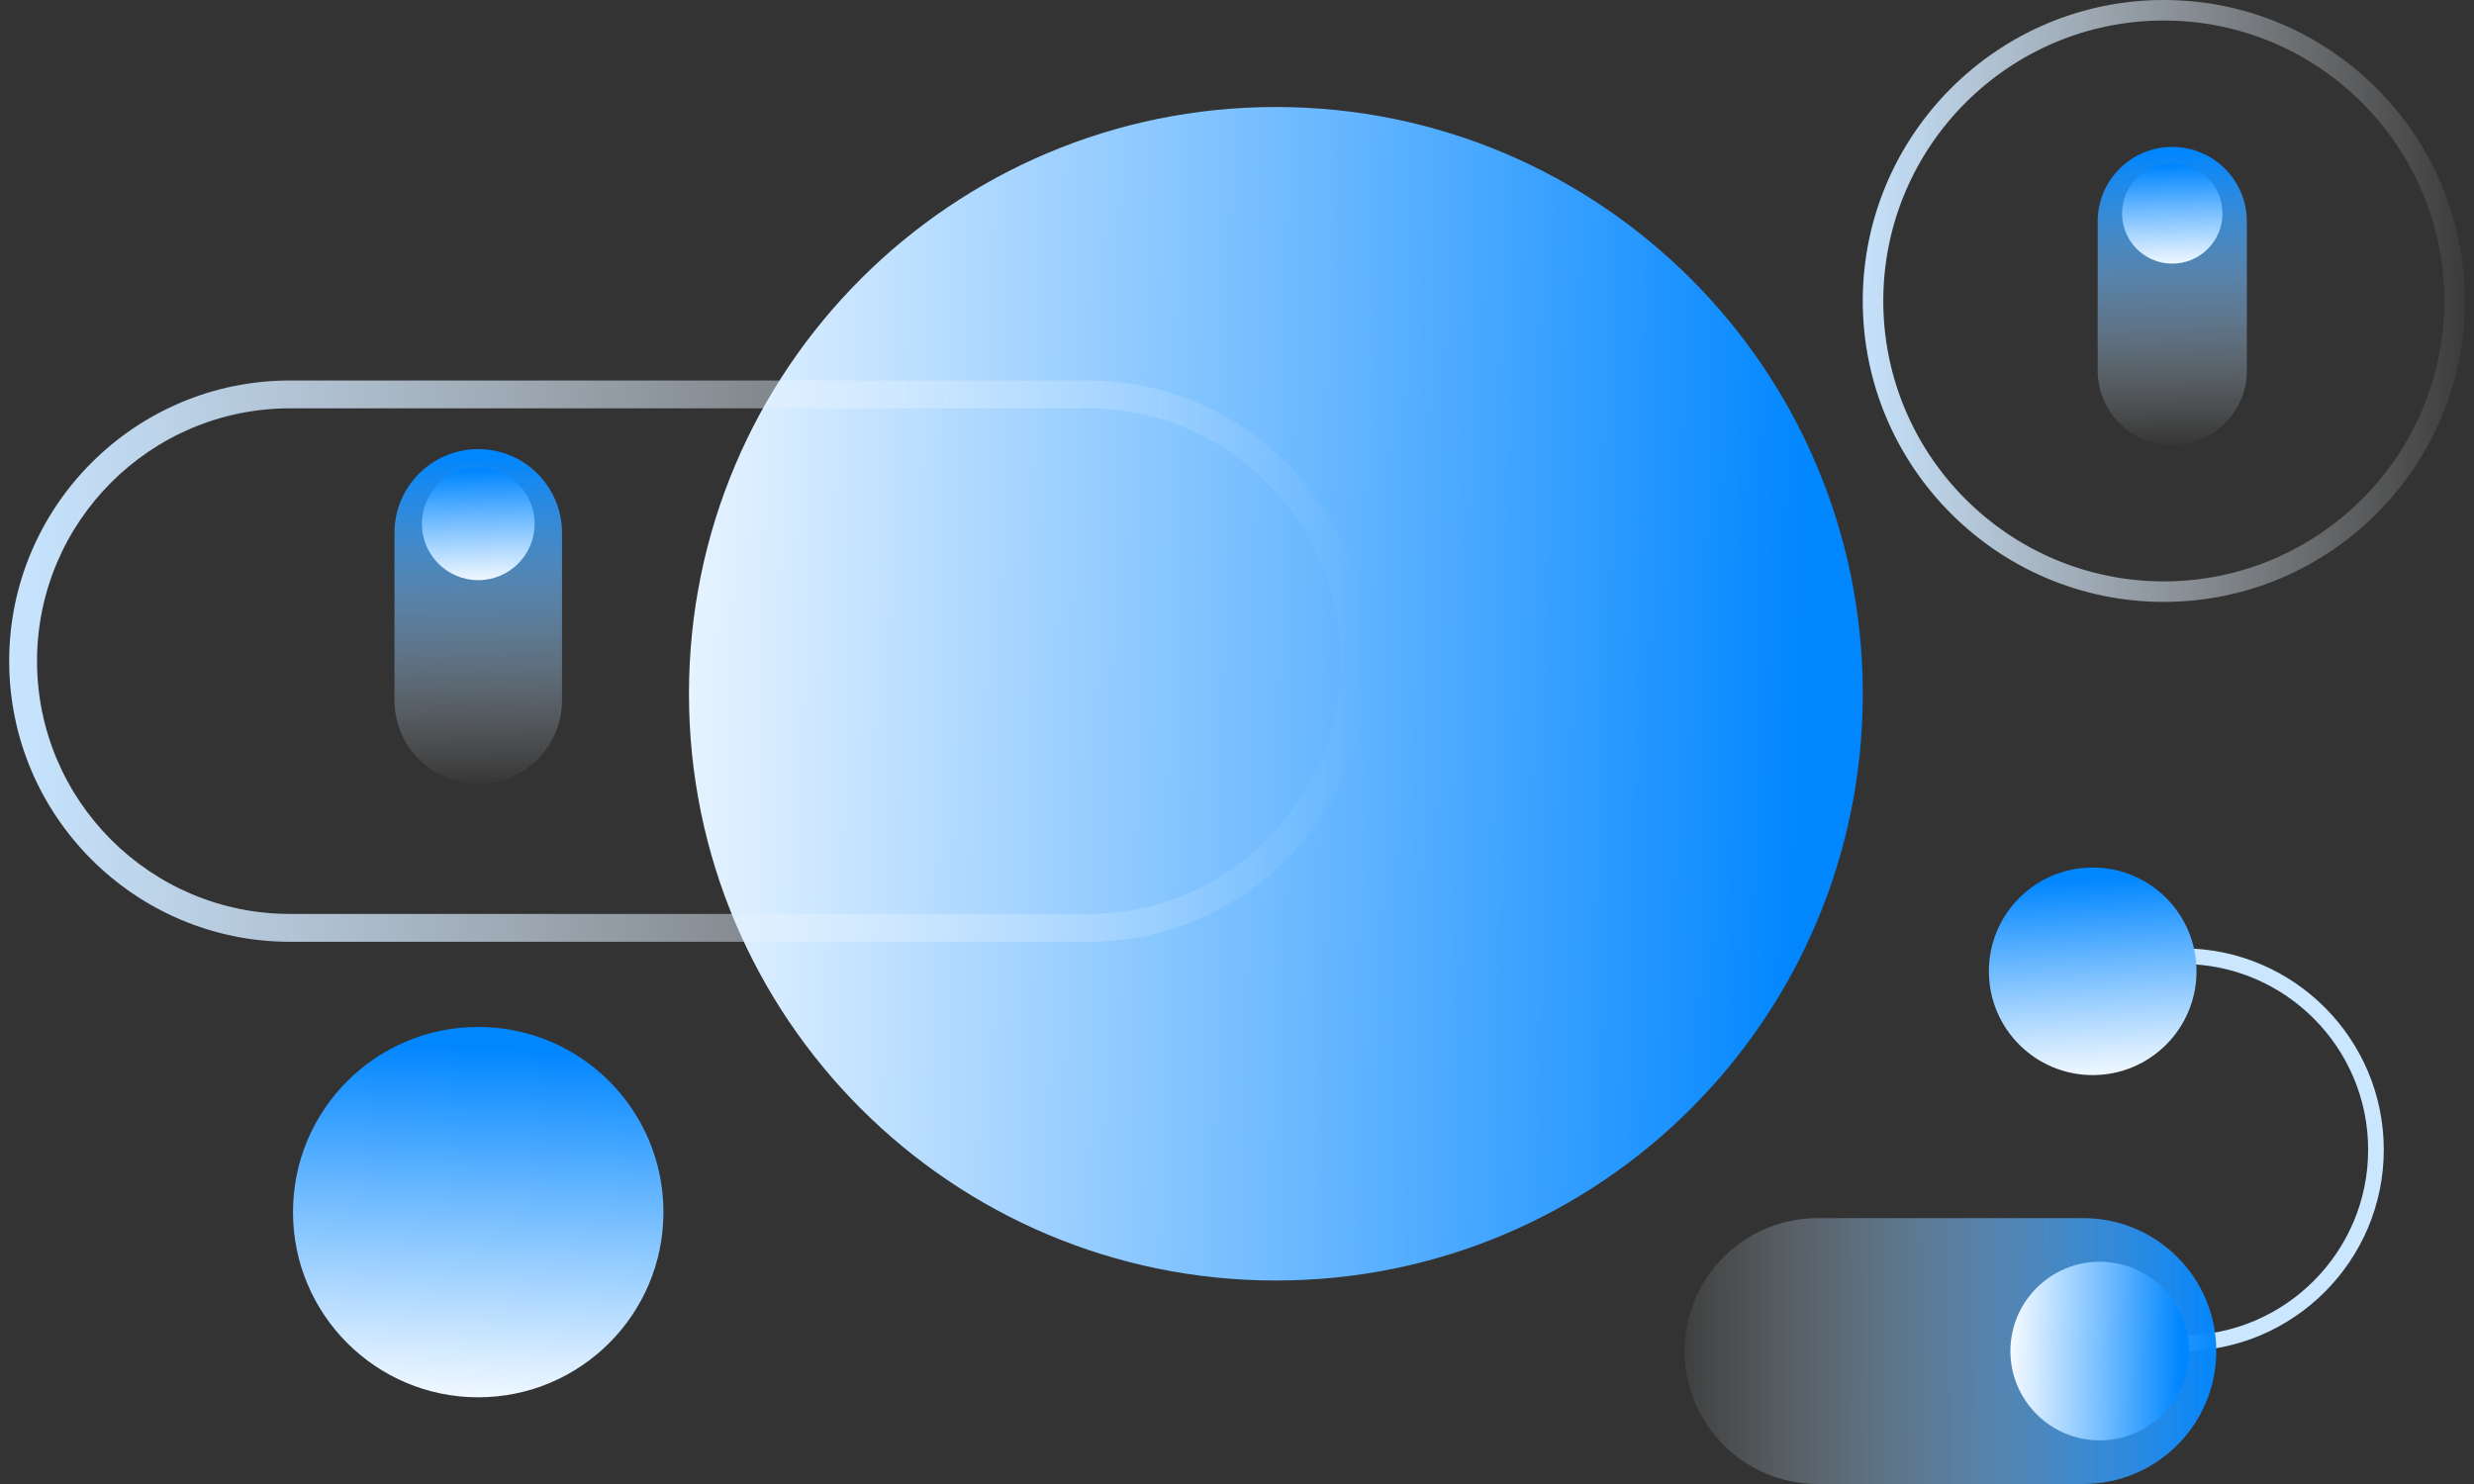
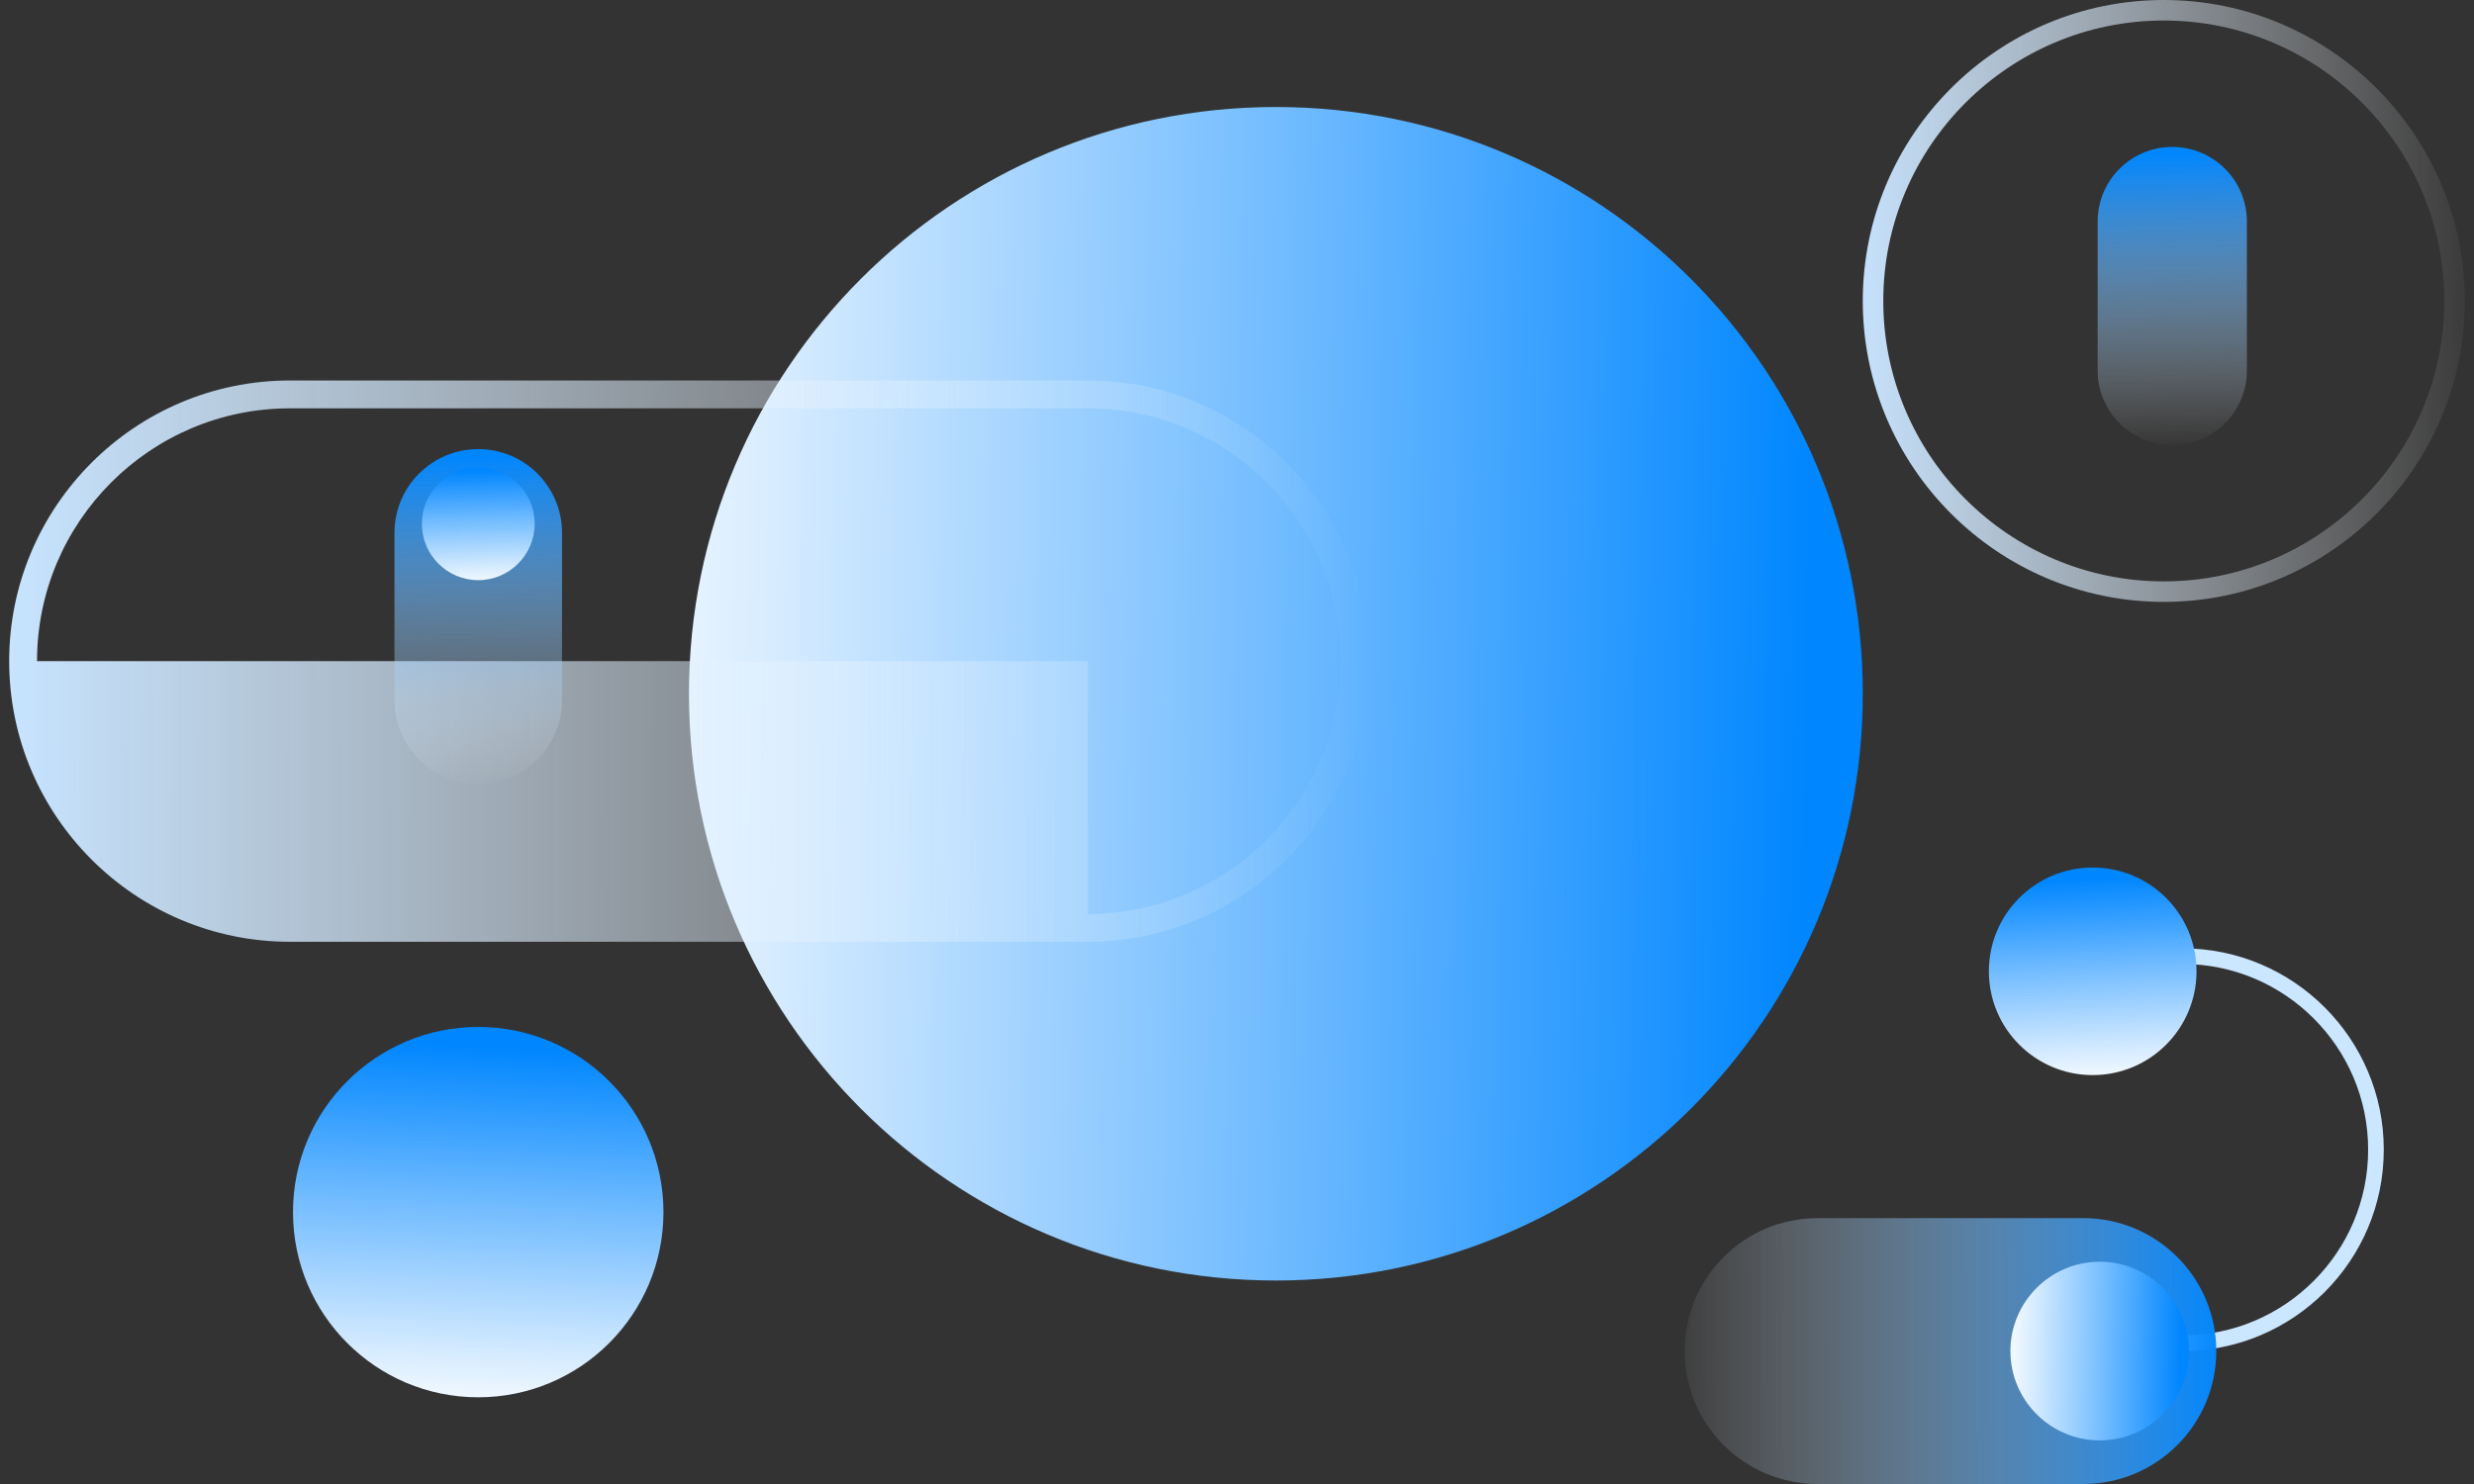
<svg xmlns="http://www.w3.org/2000/svg" width="230" height="138" viewBox="0 0 230 138" fill="none">
  <rect x="0" y="0" width="230" height="138" fill="#333333" stroke="none" />
  <path d="M118.614 119.078C148.749 119.078 173.178 94.648 173.178 64.514C173.178 34.379 148.749 9.95 118.614 9.95C88.479 9.95 64.05 34.379 64.05 64.514C64.05 94.648 88.479 119.078 118.614 119.078Z" fill="url(#paint0_linear_1744_69047)" />
-   <path d="M26.951 35.382H101.145C115.536 35.382 127.243 47.089 127.243 61.48C127.243 75.87 115.536 87.578 101.145 87.578H26.951C12.56 87.578 0.853 75.87 0.853 61.48C0.853 47.089 12.56 35.382 26.951 35.382ZM101.145 84.988C114.108 84.988 124.654 74.442 124.654 61.48C124.654 48.517 114.108 37.972 101.145 37.972L26.951 37.972C13.989 37.972 3.443 48.517 3.443 61.48C3.443 74.442 13.989 84.988 26.951 84.988H101.145Z" fill="url(#paint1_linear_1744_69047)" />
+   <path d="M26.951 35.382H101.145C115.536 35.382 127.243 47.089 127.243 61.48C127.243 75.87 115.536 87.578 101.145 87.578H26.951C12.56 87.578 0.853 75.87 0.853 61.48C0.853 47.089 12.56 35.382 26.951 35.382ZM101.145 84.988C114.108 84.988 124.654 74.442 124.654 61.48C124.654 48.517 114.108 37.972 101.145 37.972L26.951 37.972C13.989 37.972 3.443 48.517 3.443 61.48H101.145Z" fill="url(#paint1_linear_1744_69047)" />
  <path d="M201.162 55.971C185.731 55.971 173.176 43.416 173.176 27.985C173.176 12.554 185.731 0 201.162 0C216.593 0 229.147 12.554 229.147 27.985C229.147 43.416 216.593 55.971 201.162 55.971ZM201.162 1.907C186.782 1.907 175.083 13.605 175.083 27.985C175.083 42.365 186.782 54.064 201.162 54.064C215.542 54.064 227.24 42.365 227.24 27.985C227.24 13.605 215.542 1.907 201.162 1.907Z" fill="url(#paint2_linear_1744_69047)" />
  <path d="M44.461 41.763C48.762 41.763 52.249 45.25 52.249 49.551V65.11C52.249 69.411 48.762 72.898 44.461 72.898C40.159 72.898 36.672 69.411 36.672 65.11V49.551C36.672 45.25 40.159 41.763 44.461 41.763Z" fill="url(#paint3_linear_1744_69047)" />
  <path d="M39.22 48.708C39.22 45.818 41.572 43.466 44.462 43.466C47.352 43.466 49.704 45.818 49.704 48.708C49.704 51.598 47.352 53.95 44.462 53.95C41.572 53.95 39.22 51.598 39.22 48.708Z" fill="url(#paint4_linear_1744_69047)" />
  <path d="M201.949 13.663C205.78 13.663 208.885 16.768 208.885 20.599V34.456C208.885 38.287 205.78 41.392 201.949 41.392C198.118 41.392 195.013 38.287 195.013 34.456V20.599C195.013 16.768 198.118 13.663 201.949 13.663Z" fill="url(#paint5_linear_1744_69047)" />
-   <path d="M197.28 19.848C197.28 17.274 199.375 15.18 201.949 15.18C204.523 15.18 206.617 17.274 206.617 19.848C206.617 22.422 204.523 24.516 201.949 24.516C199.375 24.516 197.28 22.422 197.28 19.848Z" fill="url(#paint6_linear_1744_69047)" />
  <path d="M44.458 129.937C53.969 129.937 61.679 122.227 61.679 112.717C61.679 103.206 53.969 95.497 44.458 95.497C34.948 95.497 27.238 103.206 27.238 112.717C27.238 122.227 34.948 129.937 44.458 129.937Z" fill="url(#paint7_linear_1744_69047)" />
  <path d="M202.876 89.643C202.881 89.643 202.885 89.643 202.889 89.643C212.412 89.643 220.159 97.39 220.159 106.913C220.159 116.436 212.412 124.183 202.889 124.183C202.885 124.183 202.881 124.183 202.876 124.183V125.637C202.881 125.637 202.885 125.637 202.889 125.637C213.214 125.637 221.613 117.238 221.613 106.913C221.613 96.589 213.214 88.189 202.889 88.189C202.885 88.189 202.881 88.189 202.876 88.189V89.643Z" fill="#CBE6FF" />
  <path d="M168.981 113.275H193.677C200.505 113.275 206.04 118.81 206.04 125.637C206.04 132.465 200.505 138 193.677 138H168.981C162.153 138 156.618 132.465 156.618 125.638C156.618 118.81 162.153 113.275 168.981 113.275Z" fill="url(#paint8_linear_1744_69047)" />
  <path d="M195.207 117.332C199.788 117.332 203.514 121.058 203.514 125.638C203.514 130.218 199.788 133.945 195.207 133.945C190.627 133.945 186.901 130.218 186.901 125.638C186.901 121.058 190.627 117.332 195.207 117.332Z" fill="url(#paint9_linear_1744_69047)" />
  <path d="M194.552 99.975C199.882 99.975 204.203 95.654 204.203 90.324C204.203 84.993 199.882 80.672 194.552 80.672C189.221 80.672 184.9 84.993 184.9 90.324C184.9 95.654 189.221 99.975 194.552 99.975Z" fill="url(#paint10_linear_1744_69047)" />
  <defs>
    <linearGradient id="paint0_linear_1744_69047" x1="50.939" y1="63.34" x2="168.184" y2="65.374" gradientUnits="userSpaceOnUse">
      <stop stop-color="white" />
      <stop offset="0.185" stop-color="#D5EBFF" />
      <stop offset="0.598" stop-color="#6CB9FF" />
      <stop offset="1" stop-color="#0086FF" />
    </linearGradient>
    <linearGradient id="paint1_linear_1744_69047" x1="127.259" y1="61.61" x2="0.869" y2="61.382" gradientUnits="userSpaceOnUse">
      <stop offset="1.06556e-08" stop-color="white" stop-opacity="0" />
      <stop offset="1" stop-color="#C7E4FF" />
    </linearGradient>
    <linearGradient id="paint2_linear_1744_69047" x1="231.637" y1="27.745" x2="172.006" y2="28.215" gradientUnits="userSpaceOnUse">
      <stop offset="1.06556e-08" stop-color="white" stop-opacity="0" />
      <stop offset="1" stop-color="#C7E4FF" />
    </linearGradient>
    <linearGradient id="paint3_linear_1744_69047" x1="44.762" y1="73.424" x2="44.18" y2="42.34" gradientUnits="userSpaceOnUse">
      <stop stop-color="white" stop-opacity="0" />
      <stop offset="0.185" stop-color="#D5EBFF" stop-opacity="0.185" />
      <stop offset="0.598" stop-color="#6CB9FF" stop-opacity="0.598" />
      <stop offset="1" stop-color="#0086FF" />
    </linearGradient>
    <linearGradient id="paint4_linear_1744_69047" x1="44.623" y1="54.768" x2="44.329" y2="43.739" gradientUnits="userSpaceOnUse">
      <stop stop-color="white" />
      <stop offset="0.185" stop-color="#D5EBFF" />
      <stop offset="0.598" stop-color="#6CB9FF" />
      <stop offset="1" stop-color="#0086FF" />
    </linearGradient>
    <linearGradient id="paint5_linear_1744_69047" x1="202.217" y1="41.86" x2="201.699" y2="14.177" gradientUnits="userSpaceOnUse">
      <stop stop-color="white" stop-opacity="0" />
      <stop offset="0.185" stop-color="#D5EBFF" stop-opacity="0.185" />
      <stop offset="0.598" stop-color="#6CB9FF" stop-opacity="0.598" />
      <stop offset="1" stop-color="#0086FF" />
    </linearGradient>
    <linearGradient id="paint6_linear_1744_69047" x1="202.092" y1="25.245" x2="201.831" y2="15.423" gradientUnits="userSpaceOnUse">
      <stop stop-color="white" />
      <stop offset="0.185" stop-color="#D5EBFF" />
      <stop offset="0.598" stop-color="#6CB9FF" />
      <stop offset="1" stop-color="#0086FF" />
    </linearGradient>
    <linearGradient id="paint7_linear_1744_69047" x1="43.533" y1="132.313" x2="45.187" y2="97.298" gradientUnits="userSpaceOnUse">
      <stop stop-color="white" />
      <stop offset="0.185" stop-color="#D5EBFF" />
      <stop offset="0.598" stop-color="#6CB9FF" />
      <stop offset="1" stop-color="#0086FF" />
    </linearGradient>
    <linearGradient id="paint8_linear_1744_69047" x1="153.238" y1="125.69" x2="206.673" y2="125.551" gradientUnits="userSpaceOnUse">
      <stop stop-color="white" stop-opacity="0" />
      <stop offset="0.185" stop-color="#D5EBFF" stop-opacity="0.185" />
      <stop offset="0.598" stop-color="#6CB9FF" stop-opacity="0.598" />
      <stop offset="1" stop-color="#0086FF" />
    </linearGradient>
    <linearGradient id="paint9_linear_1744_69047" x1="186.065" y1="125.464" x2="202.776" y2="125.782" gradientUnits="userSpaceOnUse">
      <stop stop-color="white" />
      <stop offset="0.185" stop-color="#D5EBFF" />
      <stop offset="0.598" stop-color="#6CB9FF" />
      <stop offset="1" stop-color="#0086FF" />
    </linearGradient>
    <linearGradient id="paint10_linear_1744_69047" x1="195.07" y1="101.307" x2="194.143" y2="81.681" gradientUnits="userSpaceOnUse">
      <stop stop-color="white" />
      <stop offset="0.185" stop-color="#D5EBFF" />
      <stop offset="0.598" stop-color="#6CB9FF" />
      <stop offset="1" stop-color="#0086FF" />
    </linearGradient>
  </defs>
</svg>